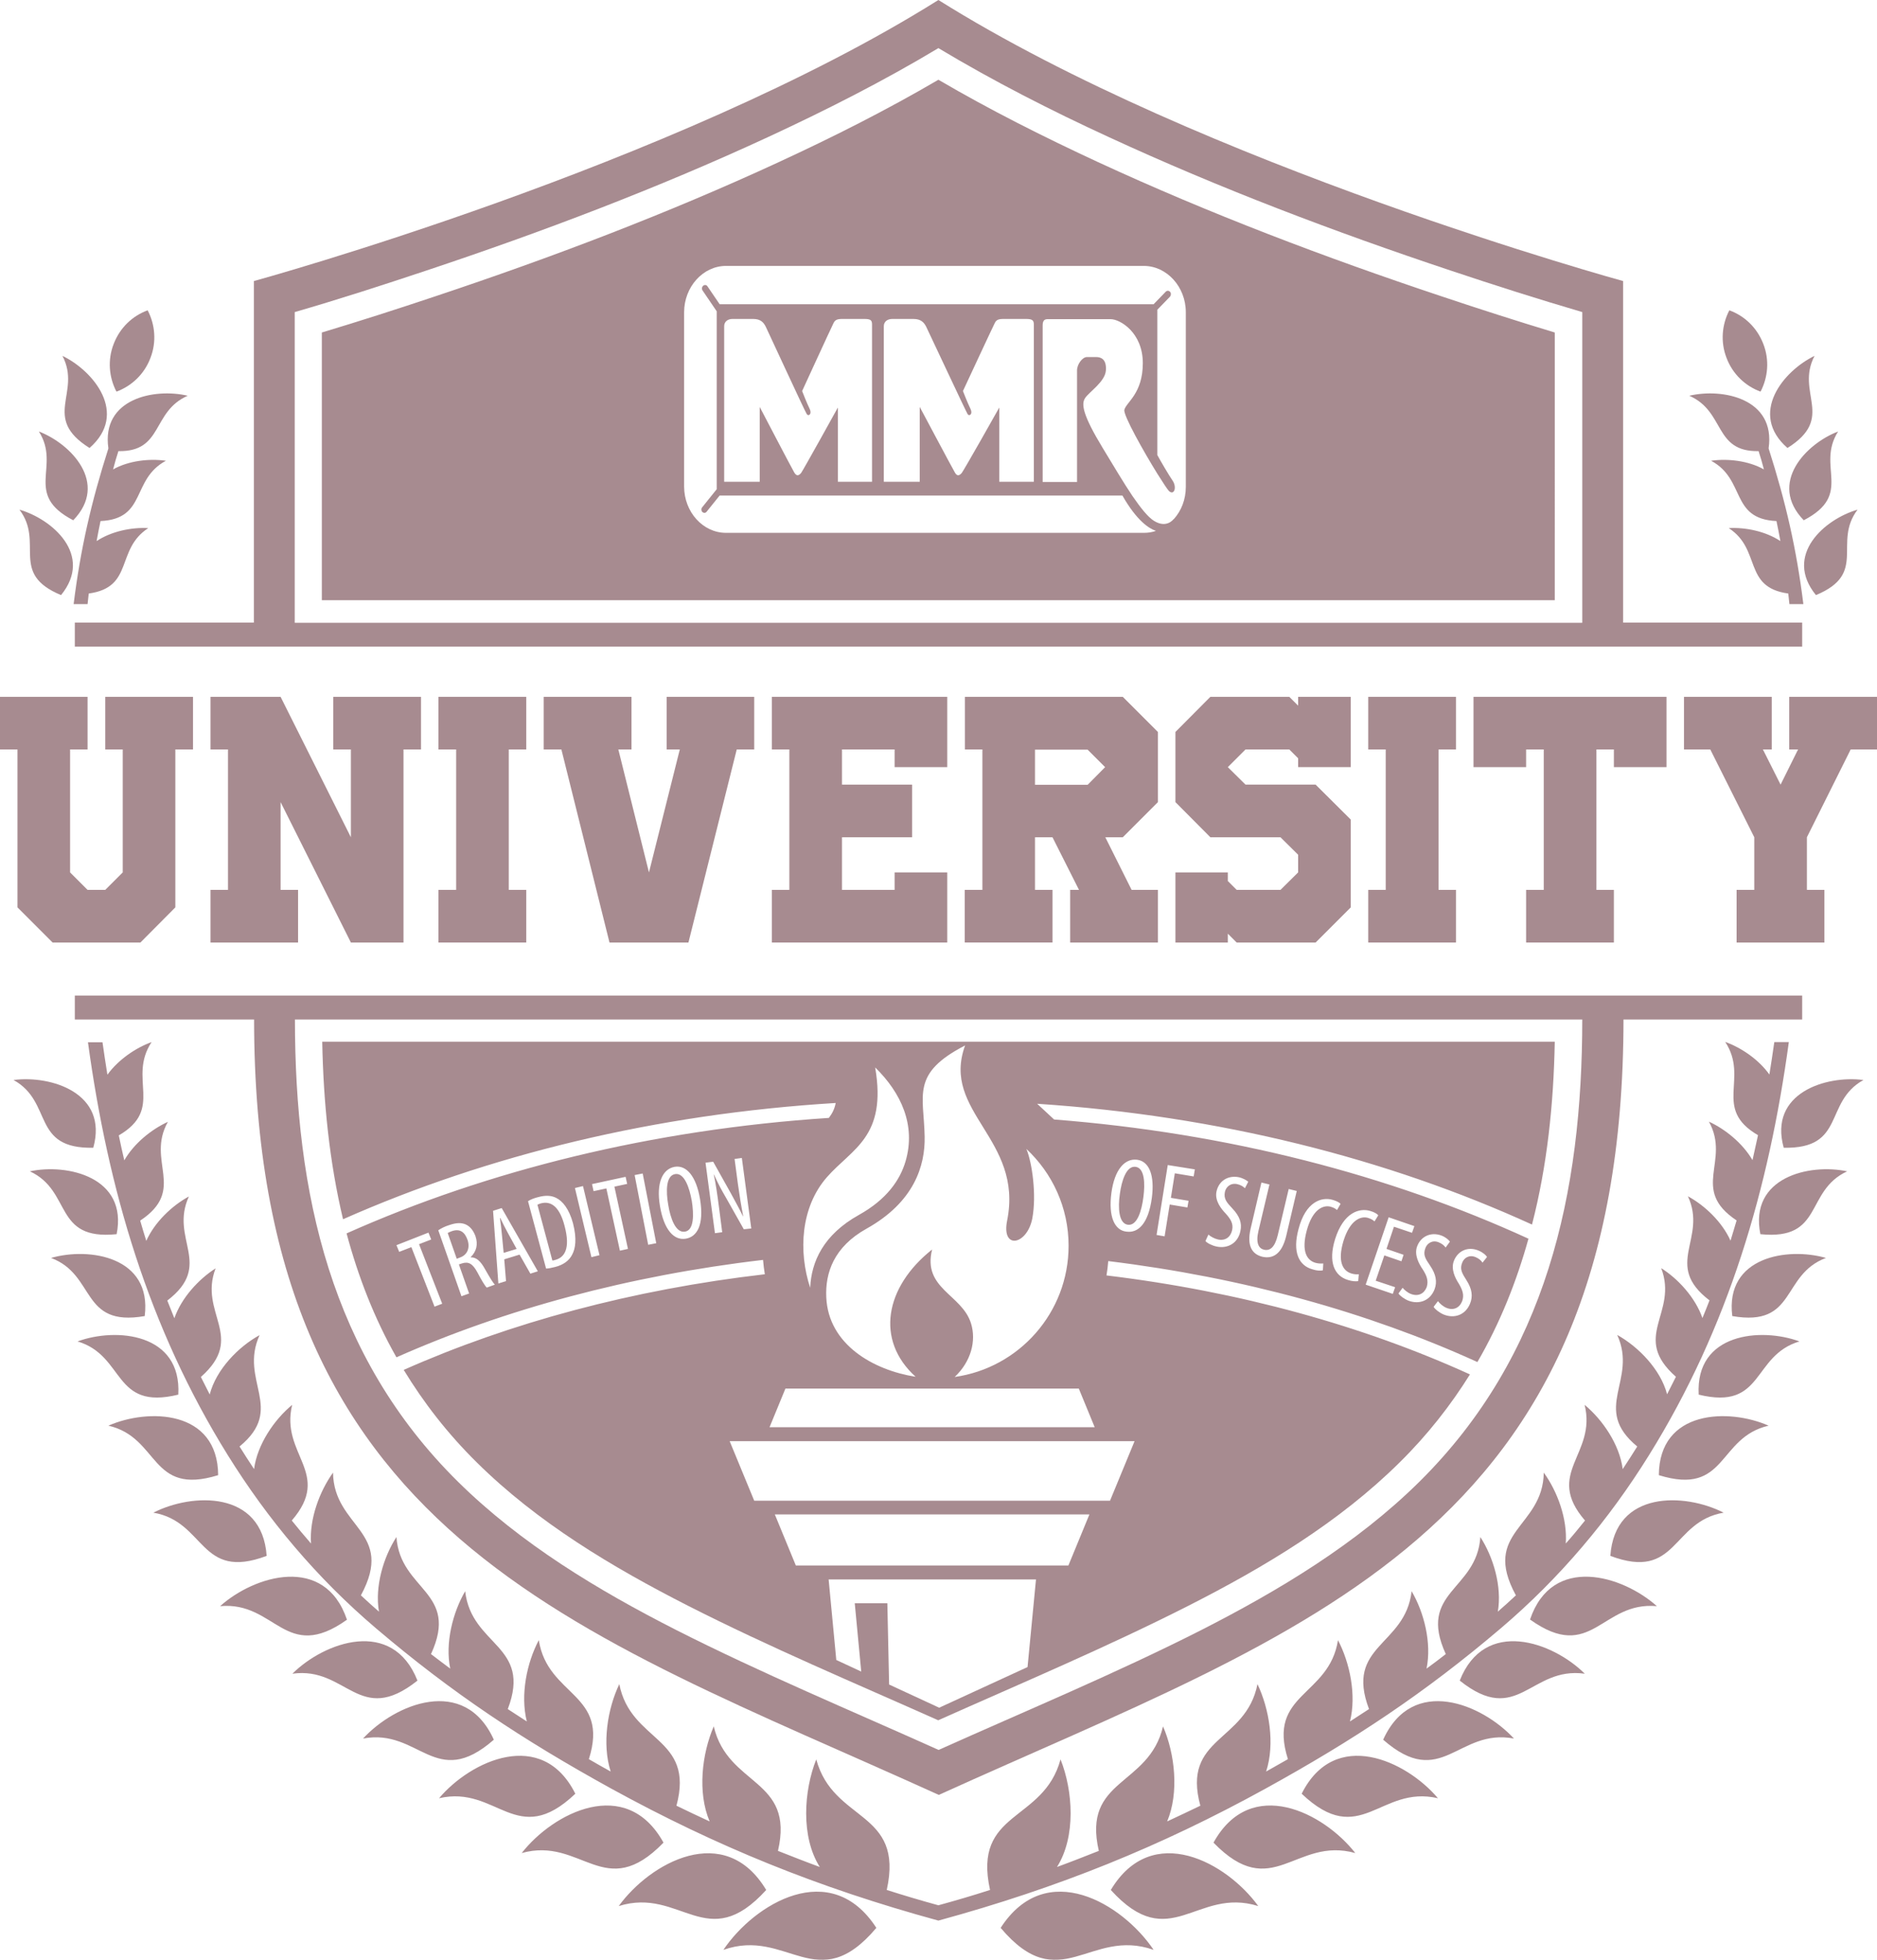
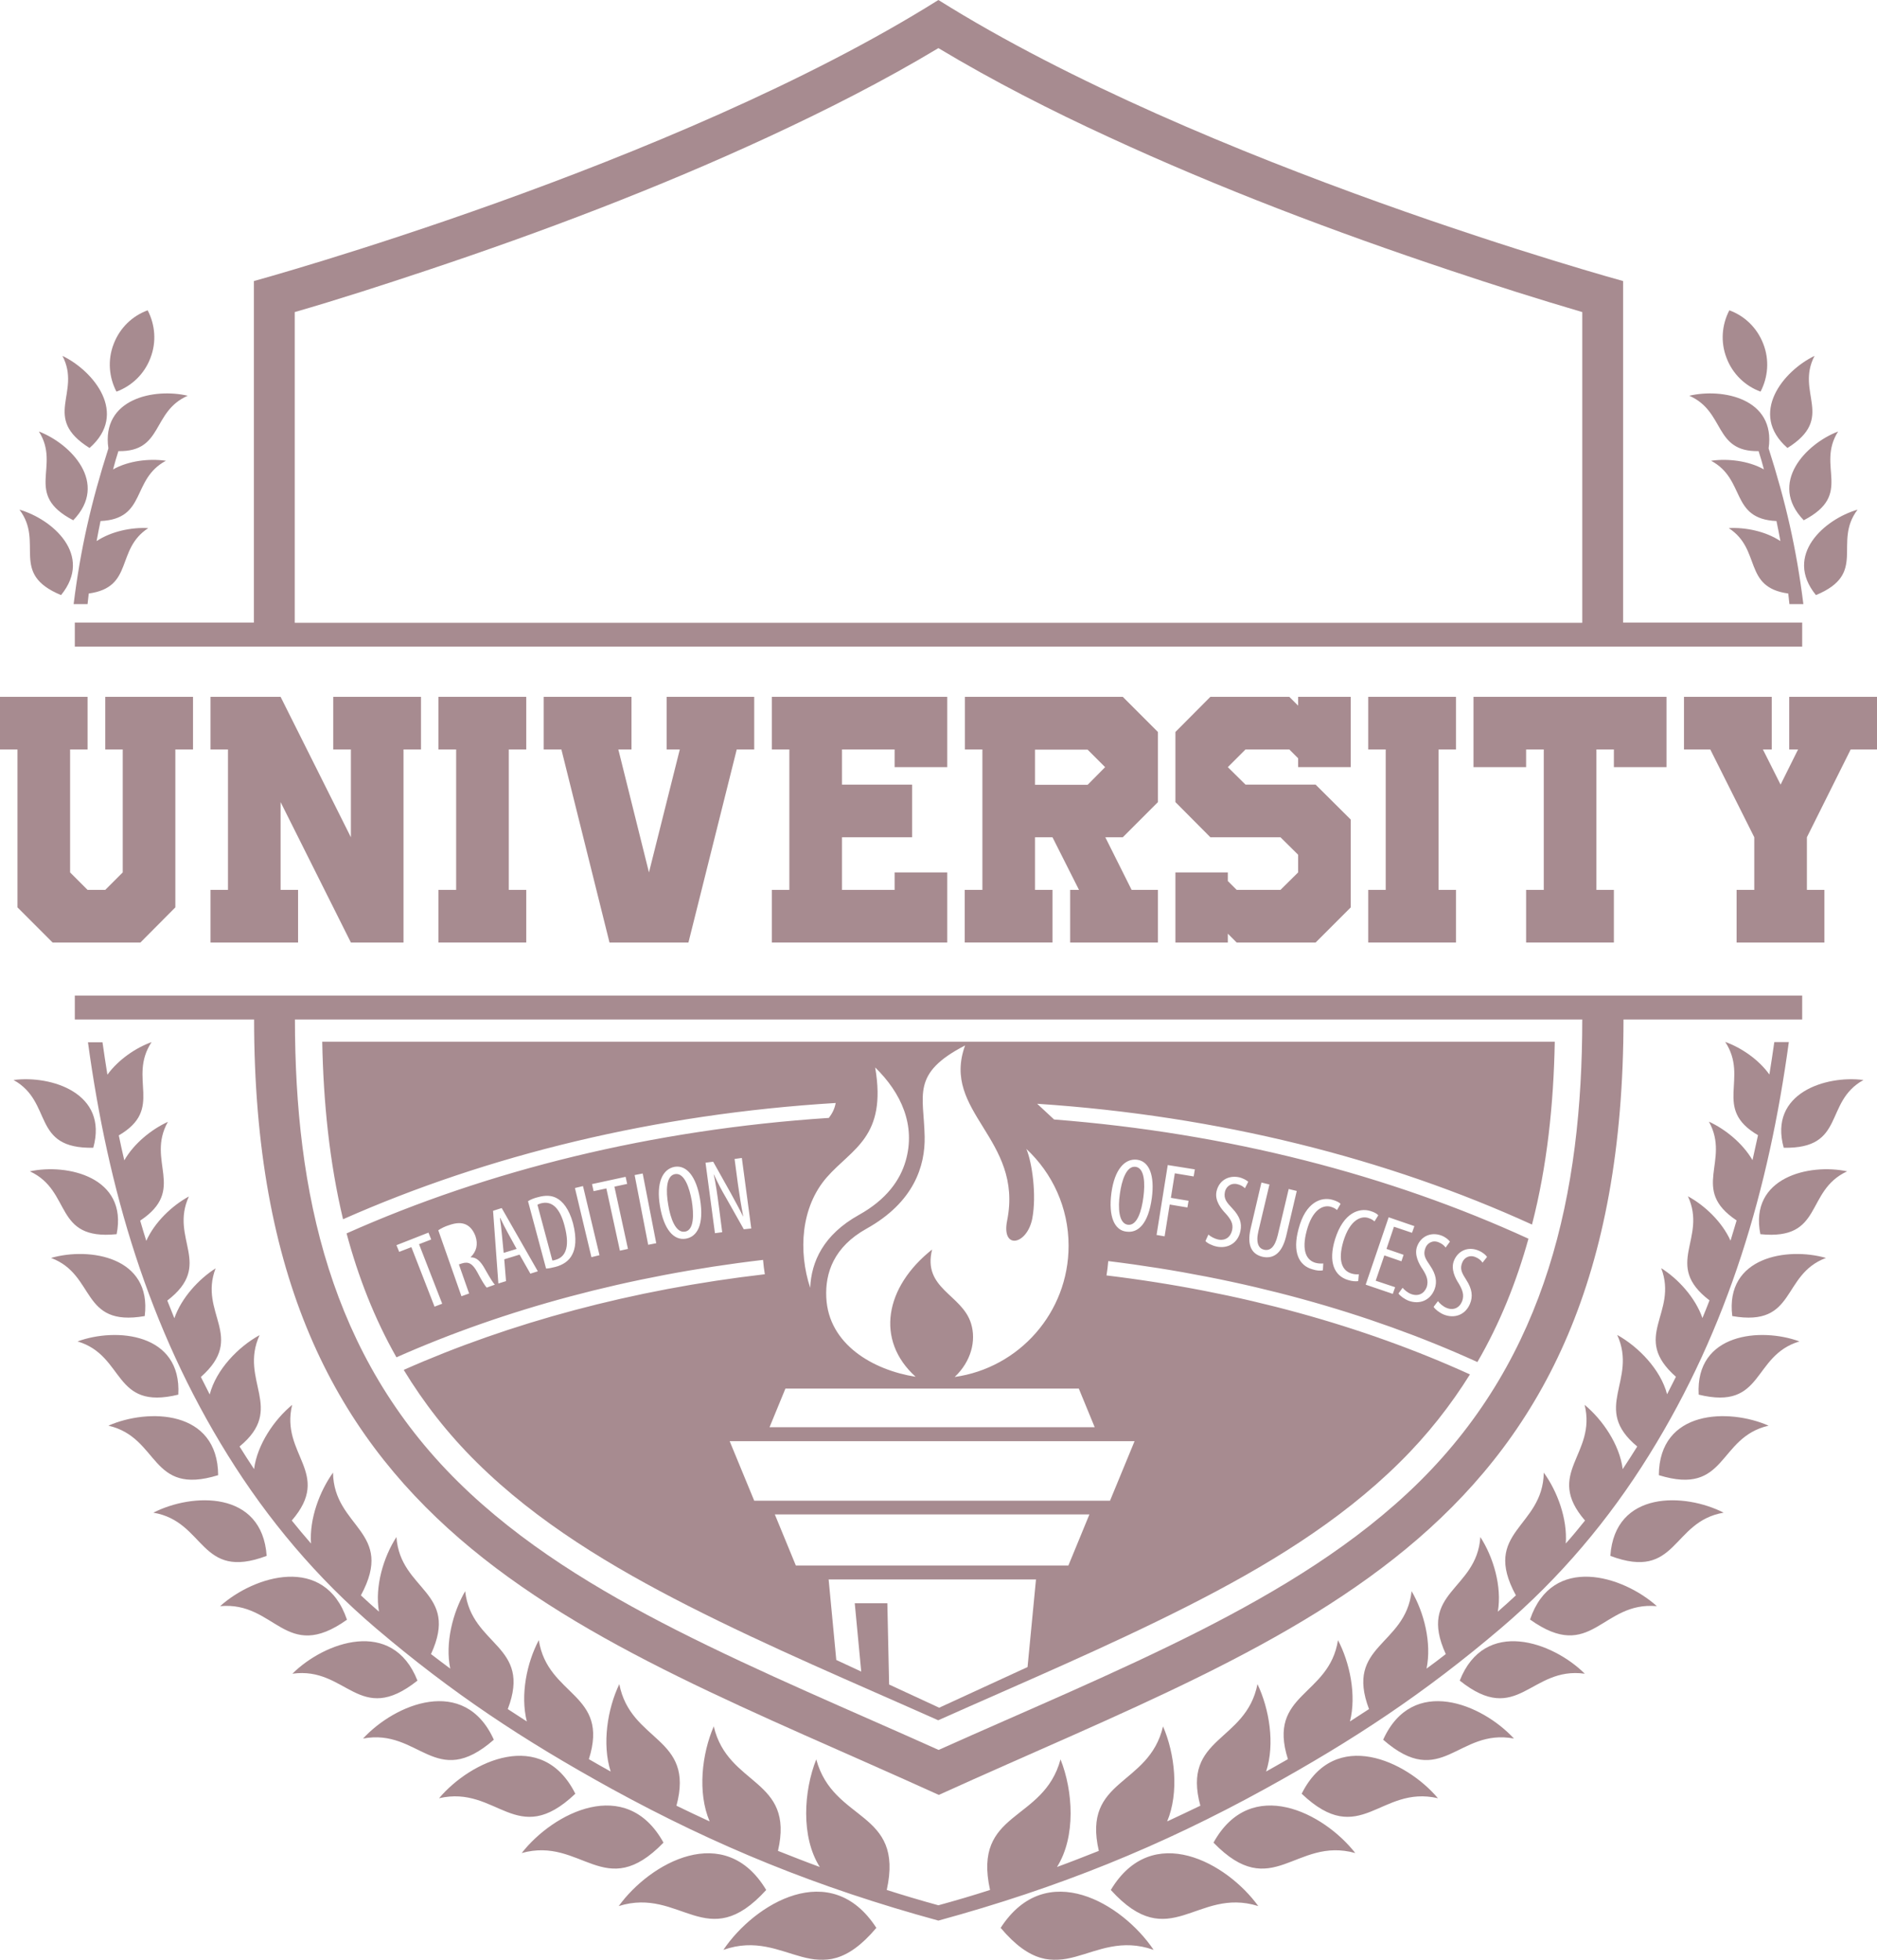
<svg xmlns="http://www.w3.org/2000/svg" version="1.1" id="Layer_1" x="0px" y="0px" viewBox="0 0 955.9 997.9" style="enable-background:new 0 0 955.9 997.9;" xml:space="preserve">
  <style type="text/css">
	.st0{opacity:0.5;}
	.st1{fill-rule:evenodd;clip-rule:evenodd;fill:#501821;}
	.st2{fill:#501821;}
</style>
  <g class="st0">
    <path class="st1" d="M132.2,679.8c-10.8,5.9-22.1,17.5-25.4,30.2c-1.5-2.9-3-5.9-4.5-8.9c23.2-20.5-1.3-32.3,7.5-55.3   c-8.6,5.5-17.4,15-21,25.4c-1.2-3-2.4-6-3.6-9c23.9-18.3,1-31.3,11-53c-8.5,4.6-17.4,13-21.7,22.6c-1.1-3.4-2.1-6.9-3.1-10.3   c23.9-15.9,2.8-30.1,14.1-50.3c-8.3,3.8-17.2,10.9-22.2,19.6c-1-4.2-1.9-8.4-2.8-12.7c23.3-13.6,4.4-28.9,16.7-47.5   c-8.1,2.9-17,9-22.5,16.6c-0.9-5.5-1.7-11-2.5-16.5h-7.4C55,605.3,75.5,675.8,116,740.9c20.4,32.8,45.3,62.5,75.4,88.1   c38.9,33.1,74.9,56.9,119.9,81.7c53.4,29.3,105.1,50.4,166.6,67.2c61.4-16.8,113.2-37.8,166.6-67.2c45-24.8,81-48.6,119.9-81.7   c30.1-25.6,55.1-55.4,75.4-88.1c40.5-65.1,61-135.6,71.2-210.3h-7.4c-0.8,5.5-1.6,11-2.5,16.5c-5.5-7.7-14.4-13.7-22.5-16.6   c12.3,18.7-6.6,33.9,16.7,47.5c-0.9,4.2-1.9,8.5-2.8,12.7c-5-8.6-13.9-15.8-22.2-19.6c11.2,20.2-9.8,34.4,14.1,50.3   c-1,3.5-2.1,6.9-3.1,10.3c-4.3-9.6-13.2-18-21.7-22.6c10.1,21.7-12.9,34.8,11,53c-1.2,3-2.3,6-3.6,9c-3.6-10.4-12.4-20-21-25.4   c8.8,23.1-15.7,34.9,7.5,55.3c-1.5,3-3,5.9-4.5,8.9c-3.3-12.6-14.6-24.2-25.4-30.2c10.6,23.3-13.4,37.3,10.2,56.8   c-2.4,3.9-4.9,7.7-7.4,11.5c-1.6-12.5-10.3-25.2-19.4-32.7c6.3,25.3-20.7,34.7,0.2,58.9c-3.2,4-6.4,7.9-9.8,11.7   c0.9-12.6-4.3-26.6-11.2-36.1c-0.4,28.2-32,29.8-14.2,62.5c-3,2.8-6.1,5.6-9.2,8.3c2.2-12.8-2.3-27.8-8.9-38   c-1.8,27.3-32.2,27.7-17.6,59.6c-3.2,2.5-6.5,5-9.8,7.4c2.7-13.1-1.3-28.7-7.6-39.4c-3.2,28-34.1,27.3-21.7,60   c-3.2,2.1-6.4,4.2-9.7,6.3c3.4-13.5-0.1-29.9-6.1-41.4c-4.5,28.8-36.2,26.9-25.5,60.6c-3.7,2.1-7.4,4.2-11.1,6.3   c4.6-14.1,1.6-31.9-4.4-44.5c-5.9,29.8-38.7,26.6-29.1,61.9c-5.6,2.7-11.3,5.4-16.9,8c6.2-14.8,3.9-34.5-2.1-48.4   c-7.2,30.8-41.3,26.3-32.7,63.4c-7.1,2.8-14.2,5.6-21.3,8.2c9.7-15.4,8.2-38.7,1.8-54.8c-8.7,32.3-44.9,25.8-35.9,66.5   c-8.7,2.8-17.5,5.4-26.3,7.8c-8.8-2.4-17.5-5-26.3-7.8c9-40.7-27.2-34.2-35.9-66.5c-6.4,16.1-7.9,39.5,1.8,54.8   c-7.1-2.6-14.2-5.4-21.3-8.2c8.6-37.1-25.5-32.6-32.7-63.4c-6,13.9-8.4,33.6-2.1,48.4c-5.7-2.6-11.3-5.3-16.9-8   c9.5-35.3-23.3-32.1-29.1-61.9c-6,12.5-8.9,30.4-4.4,44.5c-3.7-2.1-7.4-4.1-11.1-6.3c10.7-33.7-21-31.8-25.5-60.6   c-6.1,11.5-9.5,27.9-6.1,41.4c-3.3-2.1-6.5-4.2-9.7-6.3c12.5-32.7-18.5-31.9-21.7-60c-6.3,10.8-10.3,26.4-7.6,39.4   c-3.3-2.5-6.6-4.9-9.8-7.4c14.7-31.9-15.7-32.2-17.6-59.6c-6.6,10.2-11.1,25.2-8.9,38c-3.1-2.7-6.2-5.5-9.2-8.3   c17.7-32.7-13.8-34.3-14.2-62.5c-6.8,9.5-12.1,23.5-11.2,36.1c-3.3-3.8-6.6-7.7-9.8-11.7c20.9-24.2-6-33.5,0.2-58.9   c-9.1,7.5-17.8,20.2-19.4,32.7c-2.5-3.8-5-7.6-7.4-11.5C145.6,717.1,121.6,703.1,132.2,679.8z M895.6,229.7c1,3.1,1.9,6.1,2.7,9.3   c-8-4.5-18.6-5.6-26.9-4.4c17.8,9.5,9.6,29.6,33.3,30.7c0.7,3.4,1.4,6.8,2,10.2c-7.5-5-17.9-7.1-26.3-6.6   c16.8,10.9,7.1,30.1,30.3,33.3c0.2,1.8,0.4,3.6,0.6,5.4h7.1c-3.5-28.1-8.9-51.7-17.7-79.3c3.7-25.4-23.5-30.8-40.4-26.8   C878.8,209.6,872.6,230.1,895.6,229.7z M896.6,199.4c3.8-7.3,4.6-16.1,1.4-24.3c-3.2-8.3-9.6-14.3-17.3-17.1   c-3.8,7.3-4.6,16.1-1.4,24.3C882.4,190.5,888.9,196.6,896.6,199.4 M946,259.5c-16.7,4.8-37.8,23.1-21.2,43.5   C951.4,292,933.2,276.4,946,259.5 M936.1,219.7c-16.3,6.2-35.8,26.3-17.5,45.2C944.2,251.6,924.7,237.6,936.1,219.7 M924.1,181.2   c-15.8,7.6-33.8,29.4-13.8,46.9C935,212.6,914.2,200.1,924.1,181.2 M587.5,992.8c-15.8-23.5-54.7-47.1-77.9-11.2   C539.8,1017.4,554.9,981.3,587.5,992.8 M640.8,970.5c-15.9-22-54-43.4-75.1-8.2C595.9,995.6,609.2,960.6,640.8,970.5 M690.2,943.5   c-16-20.5-53.2-39.7-72.2-5.3C648,969.1,659.6,935,690.2,943.5 M732.3,915.6c-16.1-19.1-52.5-36.1-69.4-2.3   C692.9,941.8,702.7,908.7,732.3,915.6 M807.1,852.2c-16.3-16.2-51-28.7-63.7,3.5C773.1,879.4,779.3,848.3,807.1,852.2 M843.8,817.8   c-17.4-15.6-53.3-26.6-64.6,6.8C810.7,847.1,815.5,815.2,843.8,817.8 M771,885.2c-16.2-17.6-51.7-32.4-66.6,0.6   C734.3,911.9,742.3,879.8,771,885.2 M877.8,770.2c-19.7-10.1-55.4-11.5-57.7,22C854.4,805.1,851.1,774.7,877.8,770.2 M949,549.9   c-19-2.5-48.4,6.6-40.6,34.5C940.2,585,928.6,561.2,949,549.9 M940.7,596.4c-19.2-4.1-50,3-44.2,32   C928.9,631.7,919,606.4,940.7,596.4 M929.9,640.5c-19.4-5.6-51.5-0.7-47.7,29.6C915.1,675.8,906.9,649.1,929.9,640.5 M916.4,683   c-19.6-7.2-53.1-4.3-51.3,27.1C898.6,718.3,892,690.3,916.4,683 M900.7,725.9c-20.2-8.9-55.7-8.2-55.9,25.2   C879.7,761.9,874.5,731.9,900.7,725.9 M60.3,229.7c-1,3.1-1.9,6.1-2.7,9.3c8-4.5,18.6-5.6,26.9-4.4c-17.8,9.5-9.6,29.6-33.3,30.7   c-0.7,3.4-1.4,6.8-2,10.2c7.5-5,17.9-7.1,26.3-6.6c-16.8,10.9-7.1,30.1-30.3,33.3c-0.2,1.8-0.4,3.6-0.6,5.4h-7.1   c3.5-28.1,8.9-51.7,17.7-79.3c-3.7-25.4,23.5-30.8,40.4-26.8C77.1,209.6,83.3,230.1,60.3,229.7 M59.3,199.4   c-3.8-7.3-4.6-16.1-1.4-24.3c3.2-8.3,9.6-14.3,17.3-17.1c3.8,7.3,4.6,16.1,1.4,24.3C73.5,190.5,67,196.6,59.3,199.4 M9.9,259.5   c16.7,4.8,37.8,23.1,21.2,43.5C4.5,292,22.7,276.4,9.9,259.5 M19.8,219.7c16.2,6.2,35.8,26.3,17.5,45.2   C11.7,251.6,31.2,237.6,19.8,219.7 M31.8,181.2c15.8,7.6,33.8,29.4,13.8,46.9C20.9,212.6,41.7,200.1,31.8,181.2 M368.4,992.8   c15.8-23.5,54.7-47.1,77.9-11.2C416.1,1017.4,401,981.3,368.4,992.8 M315.1,970.5c15.9-22,54-43.4,75.1-8.2   C360,995.6,346.7,960.6,315.1,970.5 M265.7,943.5c16-20.5,53.2-39.7,72.2-5.3C307.9,969.1,296.3,935,265.7,943.5 M223.6,915.6   c16.1-19.1,52.5-36.1,69.4-2.3C263,941.8,253.2,908.7,223.6,915.6 M148.9,852.2c16.3-16.2,51-28.7,63.7,3.5   C182.8,879.4,176.6,848.3,148.9,852.2 M112.1,817.8c17.4-15.6,53.3-26.6,64.6,6.9C145.2,847.1,140.4,815.2,112.1,817.8    M184.9,885.2c16.2-17.6,51.7-32.4,66.6,0.6C221.6,911.9,213.6,879.8,184.9,885.2 M78.1,770.2c19.7-10.1,55.4-11.5,57.7,22   C101.5,805.1,104.8,774.7,78.1,770.2 M6.9,549.9c19-2.5,48.4,6.6,40.6,34.5C15.7,585,27.3,561.2,6.9,549.9 M15.2,596.4   c19.2-4.1,50,3,44.2,32C27,631.7,36.9,606.4,15.2,596.4 M26,640.5c19.4-5.6,51.5-0.7,47.7,29.6C40.8,675.8,49,649.1,26,640.5    M39.5,683c19.6-7.2,53.1-4.3,51.3,27.1C57.3,718.3,63.9,690.3,39.5,683 M55.2,725.9c20.2-8.9,55.7-8.2,55.9,25.2   C76.2,761.9,81.4,731.9,55.2,725.9" />
    <path class="st1" d="M826.6,317.1V143.1c0,0-214.1-58.7-348.7-143.1C343.4,84.4,129.3,143.1,129.3,143.1v173.9H38.1v12.2h879.7   v-12.2H826.6z M150.1,158.9c22.5-6.5,45-13.8,67.2-21.2c58.8-19.6,117.4-41.8,173.6-67.8c29.6-13.7,59-28.6,87-45.4h0   c28,16.8,57.4,31.8,87,45.4c56.3,26,114.9,48.2,173.7,67.8c22.1,7.4,44.7,14.6,67.2,21.2v158.2H150.1V158.9z" />
    <rect x="38.1" y="506.9" class="st1" width="879.7" height="12.2" />
    <path class="st1" d="M805.8,513.2v5.6c0,88.7-18.1,171.5-83,235.7c-32,31.6-71.3,55.2-111.1,75.5C568.1,852.1,522.6,871,478,891   c-44.7-20.1-90.1-39-133.7-61.1c-39.9-20.3-79.1-43.9-111.1-75.5c-64.9-64.1-83-146.9-83-235.7v-5.6h-20.8v5.6   c0,263.4,162.7,310.7,348.7,395.2c186-84.4,348.7-131.8,348.7-395.2v-5.6H805.8z" />
    <polygon class="st2" points="8.9,462 8.9,381.6 0,381.6 0,354.8 44.6,354.8 44.6,381.6 35.7,381.6 35.7,444.2 44.6,453.1    53.6,453.1 62.5,444.2 62.5,381.6 53.6,381.6 53.6,354.8 98.3,354.8 98.3,381.6 89.3,381.6 89.3,462 71.5,479.9 26.8,479.9  " />
    <polygon class="st2" points="107.2,453.1 116.1,453.1 116.1,381.6 107.2,381.6 107.2,354.8 142.9,354.8 178.7,426.3 178.7,381.6    169.7,381.6 169.7,354.8 214.4,354.8 214.4,381.6 205.5,381.6 205.5,479.9 178.7,479.9 142.9,408.4 142.9,453.1 151.8,453.1    151.8,479.9 107.2,479.9  " />
    <polygon class="st2" points="223.3,453.1 232.3,453.1 232.3,381.6 223.3,381.6 223.3,354.8 268,354.8 268,381.6 259.1,381.6    259.1,453.1 268,453.1 268,479.9 223.3,479.9  " />
    <polygon class="st2" points="285.9,381.6 276.9,381.6 276.9,354.8 321.6,354.8 321.6,381.6 314.9,381.6 330.5,444.2 346.2,381.6    339.5,381.6 339.5,354.8 384.1,354.8 384.1,381.6 375.2,381.6 350.6,479.9 310.4,479.9  " />
    <polygon class="st2" points="393.1,453.1 402,453.1 402,381.6 393.1,381.6 393.1,354.8 482.4,354.8 482.4,390.6 455.6,390.6    455.6,381.6 428.8,381.6 428.8,399.5 464.5,399.5 464.5,426.3 428.8,426.3 428.8,453.1 455.6,453.1 455.6,444.2 482.4,444.2    482.4,479.9 393.1,479.9  " />
    <path class="st2" d="M491.4,453.1h8.9v-71.5h-8.9v-26.8h80.4l17.9,17.9v35.7l-17.9,17.9h-8.9l13.4,26.8h13.4v26.8H545v-26.8h4.5   L536,426.3h-8.9v26.8h8.9v26.8h-44.7V453.1z M562.8,390.6l-8.9-8.9h-26.8v17.9h26.8L562.8,390.6z" />
    <polygon class="st2" points="598.6,444.2 625.3,444.2 625.3,448.6 629.8,453.1 652.1,453.1 661.1,444.2 661.1,435.2 652.1,426.3    616.4,426.3 598.6,408.4 598.6,372.7 616.4,354.8 656.6,354.8 661.1,359.3 661.1,354.8 687.9,354.8 687.9,390.6 661.1,390.6    661.1,386.1 656.6,381.6 634.3,381.6 625.3,390.6 634.3,399.5 670,399.5 687.9,417.3 687.9,462 670,479.9 629.8,479.9 625.3,475.4    625.3,479.9 598.6,479.9  " />
    <polygon class="st2" points="696.8,453.1 705.7,453.1 705.7,381.6 696.8,381.6 696.8,354.8 741.5,354.8 741.5,381.6 732.6,381.6    732.6,453.1 741.5,453.1 741.5,479.9 696.8,479.9  " />
    <polygon class="st2" points="777.2,453.1 786.2,453.1 786.2,381.6 777.2,381.6 777.2,390.6 750.4,390.6 750.4,354.8 848.7,354.8    848.7,390.6 821.9,390.6 821.9,381.6 813,381.6 813,453.1 821.9,453.1 821.9,479.9 777.2,479.9  " />
    <polygon class="st2" points="884.4,453.1 893.4,453.1 893.4,426.3 871,381.6 857.6,381.6 857.6,354.8 902.3,354.8 902.3,381.6    897.8,381.6 906.8,399.5 915.7,381.6 911.2,381.6 911.2,354.8 955.9,354.8 955.9,381.6 942.5,381.6 920.2,426.3 920.2,453.1    929.1,453.1 929.1,479.9 884.4,479.9  " />
    <path class="st2" d="M254.6,620.2c0.4,2.7,0.8,5.9,1,8.4l0.9,9.3l6.6-2l-4.5-8.2c-1.3-2.3-2.6-5-3.8-7.5L254.6,620.2z" />
-     <path class="st2" d="M230,626.9c-0.8,0.3-1.5,0.6-2,0.9l4.6,13.1l1.6-0.6c3.8-1.3,5.3-4.9,3.9-9C236.7,627.3,234.2,625.4,230,626.9   " />
    <path class="st2" d="M343.8,597.8c-4.7,0.8-4.7,8.8-3.5,15.6c1.1,6.9,3.8,14.5,8.5,13.7l0.1,0c4.6-0.8,4.5-8.8,3.4-15.7   C351.1,604.7,348.5,597,343.8,597.8" />
    <path class="st2" d="M574.4,623.6L574.4,623.6c4.7,0.6,7-7,7.9-14.1c0.9-6.7,0.7-14.8-4-15.4c-4.7-0.6-7.1,7.1-8,13.9   C569.3,614.9,569.7,623,574.4,623.6" />
    <path class="st2" d="M791.8,530.4H164.1c0.6,31.1,3.7,61.4,10.6,90.4c73.6-32.6,159-53.6,250.9-59.2c-0.6,3.1-1.8,5.4-3.5,7.6   c-90,5.9-173.6,26.7-245.6,58.8c5.9,22,14.1,43.2,25.4,63.1c55-24.4,118.3-41.6,186.7-49.6c0.2,2.4,0.5,4.9,0.9,7.3   c-67.4,7.8-129.8,24.7-183.9,48.7c10.1,16.6,22.3,32.4,37.2,47.1c30.9,30.6,69.1,53.4,107.6,73c41.7,21.2,84.8,39.3,127.4,58.3h0   c42.6-19,85.8-37.2,127.4-58.3c38.6-19.6,76.7-42.4,107.6-73c14.2-14,26-29.1,35.8-44.8l0,0c-54.3-24.7-117.1-42.2-185.1-50.4   c0.4-2.4,0.7-4.8,0.9-7.3c68.7,8.4,132.2,26.1,187.1,51l0.9,0.4c11.5-19.8,19.9-40.9,26-62.8c-70.7-32.4-152.9-53.8-241.6-60.7   l-0.2-0.2l-8.4-7.8c92.5,6.1,178.4,27.9,252,61.5C787.9,593.7,791.2,562.4,791.8,530.4 M221.3,665.3l-11.8-30.3l-6.2,2.4l-1.4-3.4   l16.3-6.4l1.4,3.5l-6.2,2.4l11.8,30.3L221.3,665.3z M247.9,655.6c-0.9-0.8-2.7-3.8-4.8-7.8c-2.4-4.4-4.5-5.6-7.9-4.5l-1.5,0.5   l5.2,14.8l-3.9,1.4l-11.8-33.6c1.5-1,3.5-2,5.5-2.6c3.4-1.2,6.2-1.4,8.6-0.3c2.3,1.1,3.8,3.2,4.8,5.8c1.5,4.4,0.5,7.9-2.4,10.8   l0,0.1c2.8-0.1,5,1.8,7.3,6c2.5,4.4,4.1,7,5,7.9L247.9,655.6z M270.1,648.5l-5.5-9.7l-7.8,2.4l0.9,11.1l-3.9,1.2l-2.7-37l4.4-1.4   l18.4,32.2L270.1,648.5z M291.4,638.8c-1.6,3.2-4.7,5.3-8.7,6.3c-1.6,0.4-3.4,0.8-4.6,0.8l-9.2-34.3c1.4-0.9,3.2-1.6,5.3-2.1   c3.7-1,6.6-0.8,9,0.4c3.3,1.6,6.6,5.6,8.6,12.9C293.9,630.9,293,635.8,291.4,638.8 M301.2,640.1l-8.4-35.2l4.1-1l8.4,35.2   L301.2,640.1z M315.7,636.8l-6.9-31.7l-6.5,1.4l-0.8-3.6l17.1-3.7l0.8,3.6l-6.5,1.4l6.9,31.7L315.7,636.8z M330.1,633.8l-6.9-35.5   l4.1-0.8l6.9,35.5L330.1,633.8z M349.2,630.7L349.2,630.7c-6,1-11.1-4.6-13.1-16.6c-2-11.8,1.3-18.9,7.5-20c6.1-1,11,5,12.9,16.4   C358.7,623.8,354.9,629.8,349.2,630.7 M378.8,625.9l-9.2-16.3c-2-3.4-4.1-7.3-6-11.6l-0.1,0c1,4.7,1.7,9.3,2.7,17l1.6,12.4   l-3.7,0.5l-4.8-35.9l3.9-0.5l8.9,15.9c2,3.7,4.5,8.2,6.3,11.9l0.1,0c-1.1-5.6-1.8-10.2-2.7-16.4l-1.7-12.8l3.7-0.5l4.8,35.9   L378.8,625.9z M743,653.7c-1.9-2.9-4.3-7.6-2.5-11.9c2.1-5.1,7.3-7.3,12.6-5c2.1,0.9,3.7,2.3,4.2,3.2l-2.3,2.9   c-0.6-1-1.8-2.1-3.5-2.8c-3.3-1.4-5.9,0.4-6.8,2.7c-1.4,3.3-0.2,5.4,2.1,9c2.9,4.5,3.4,8.3,1.8,12.1c-2.4,5.7-8,7.6-13.4,5.4   c-2.3-1-4.4-2.7-5.1-3.9l2.2-2.9c0.9,1.2,2.6,2.7,4.3,3.4c3.5,1.5,6.6,0.1,8-3.3C745.8,659.4,744.8,656.8,743,653.7 M724.6,646.4   c-2-2.9-4.5-7.5-2.9-11.8c1.9-5.1,7-7.5,12.4-5.5c2.1,0.8,3.7,2.2,4.3,3.1l-2.2,3c-0.6-0.9-1.8-2-3.6-2.7c-3.3-1.3-5.9,0.7-6.7,3   c-1.3,3.4,0,5.4,2.4,8.9c3,4.4,3.7,8.2,2.3,12c-2.2,5.8-7.7,7.9-13.2,5.9c-2.3-0.9-4.5-2.6-5.2-3.7l2.1-2.9   c0.9,1.1,2.7,2.6,4.4,3.2c3.6,1.3,6.6-0.2,7.9-3.6C727.6,652,726.5,649.4,724.6,646.4 M720.3,624.3l-1.2,3.4l-9.2-3.1l-3.8,11.3   l8.7,3l-1.1,3.3l-8.7-3l-4.4,12.9l9.9,3.3l-1.2,3.4l-13.8-4.7l11.7-34.3L720.3,624.3z M697.9,616.6c2.1,0.6,3.5,1.5,4,2.2l-1.9,3.1   c-0.7-0.6-1.4-1.2-3.3-1.8c-3.7-1.1-9.2,1.1-12.5,11.7c-3.2,10.6-0.3,15.3,4,16.6c1.5,0.5,2.9,0.5,3.8,0.4l-0.3,3.5   c-1.3,0.2-3.1,0.1-5.3-0.6c-6.8-2.1-10.1-9-6.5-20.7C684.2,617.2,692.4,614.9,697.9,616.6 M678.6,610.9c2.1,0.6,3.6,1.4,4.1,2.1   l-1.8,3.1c-0.7-0.6-1.5-1.2-3.3-1.7c-3.8-1-9.2,1.4-12.1,12.1c-2.9,10.7,0.1,15.3,4.5,16.5c1.5,0.4,2.9,0.4,3.9,0.3l-0.2,3.5   c-1.3,0.3-3.1,0.2-5.3-0.5c-6.9-1.9-10.3-8.7-7.1-20.5C664.9,611.9,673,609.3,678.6,610.9 M636.9,625.6l5.5-23.5l4.1,1l-5.6,23.6   c-1.5,6.3,0.2,9,2.8,9.6c3,0.7,5.5-1.1,7-7.3l5.6-23.6l4.1,1l-5.4,23c-2.2,9.1-6.8,11.7-12.1,10.5   C637.6,638.6,634.9,634.3,636.9,625.6 M615.4,628.6c1.1,1,3.1,2.1,4.9,2.5c3.7,0.8,6.4-1.2,7.2-4.8c0.7-3.3-0.8-5.6-3.2-8.3   c-2.4-2.5-5.7-6.6-4.8-11.2c1.1-5.4,5.7-8.5,11.4-7.4c2.2,0.5,4,1.6,4.8,2.3l-1.7,3.3c-0.8-0.8-2.1-1.7-4-2.1   c-3.5-0.7-5.7,1.6-6.2,4c-0.7,3.5,0.9,5.3,3.8,8.4c3.7,3.9,5,7.5,4.1,11.5c-1.2,6.1-6.4,9.1-12.1,7.9c-2.4-0.5-4.9-1.8-5.7-2.8   L615.4,628.6z M594.7,593.2l13.8,2.2l-0.6,3.6l-9.6-1.6l-2,12.5l9,1.5l-0.6,3.4l-9-1.5l-2.6,16.2l-4.1-0.7L594.7,593.2z M566,607.4   c1.6-11.9,6.8-17.7,13.1-16.9c6.2,0.8,9,8,7.5,19.4c-1.8,13.4-7.1,18-12.9,17.2l-0.1,0C567.6,626.4,564.4,619.5,566,607.4    M421.1,599.4c12.8-14.6,30.7-20.4,24.6-55.9c13.3,13,20.8,29.5,15.5,47.7c-2.8,9.6-9.6,19.5-23.8,27.4   c-18.1,10.1-24.2,23.8-24.8,37.1C406.5,637.1,407.8,614.6,421.1,599.4 M523.3,848.8l-45,20.7l-25.5-11.8l-0.9-41.4h-16.6l3.3,34.8   l-12.7-5.9l-3.9-41h105.6L523.3,848.8z M544.1,797.1H405.3l-10.7-26h160.2L544.1,797.1z M577.8,733.8l-12.5,30.3H384.1l-12.5-30.3   H577.8z M557.5,726.7H391.9L400,707h149.4L557.5,726.7z M544.2,634.3c0,34-25.2,62.2-58,66.8c8.3-7.8,11.1-18.4,8.3-27.3   c-4.6-14.8-24.8-17.6-19.8-37.6c-24.1,19.1-29,46.2-8.4,64.8c-21.7-3.4-44.4-16.5-45.5-40.4c-0.6-12.4,3.8-25.7,20.5-35   c24.2-13.5,29.9-32,29.6-46.9c-0.4-21.2-7.1-32.1,20.6-46.4c-12.4,34,29.8,47.4,21.4,89.2c-3,15,10.1,12.5,12.8-1   c2.3-12-0.1-28.7-3-35.5C535.9,597.3,544.2,614.8,544.2,634.3" />
    <path class="st2" d="M275.5,612.7c-0.6,0.2-1.3,0.4-1.8,0.7l7.6,28.4c0.6,0,1.2-0.2,1.5-0.3c4.5-1.2,7.9-5.5,4.7-17.4   C285.2,615.3,281.2,611.2,275.5,612.7" />
-     <path class="st1" d="M734.2,150.9c-59.4-19.8-118.2-42.1-175.1-68.4c-27.6-12.8-54.9-26.5-81.2-41.9   c-26.3,15.4-53.5,29.1-81.2,41.9c-56.9,26.3-115.7,48.6-175.1,68.4c-19.1,6.4-38.4,12.6-57.7,18.4v136.3h627.9V169.3   C772.6,163.5,753.3,157.3,734.2,150.9 M603.9,247.9c0,6.4-2.3,12.2-6.1,16.4l-0.2,0.1c0,0-3.5,4.8-9.9,0.8   c-3.1-1.9-6.8-6.6-11-12.7c-4.5-6.7-9.6-15.3-15-24.2c-10.4-17.1-11.1-22.6-9.1-25.6c2-3.1,10.2-8.3,10.6-14.1   c0.4-5.7-2.5-6.8-4.9-6.8h-4.8c-2.2,0-5,3.6-5,6.8v56.8h-17.5v-79.8c0-2.5,1.1-3.1,2.5-3.1h32.1c4.8,0,16.4,6.8,16.4,22.4   c0,15.6-8.5,19.9-9.4,23.8c-0.6,2.7,9.8,21.2,16.8,32.5c2.9,4.6,5.2,8.1,5.9,8.8c2.7,2.5,4.2-2,1.8-5.4c-1.8-2.6-5.9-9.6-7.7-12.9   v-74l6.4-6.6c0.6-0.7,0.7-1.8,0.1-2.5c-0.6-0.7-1.6-0.7-2.2-0.1l-6.2,6.4h-221l-6.2-9.1c-0.5-0.8-1.5-0.9-2.2-0.3   c-0.7,0.6-0.8,1.7-0.3,2.4l7.2,10.6v90.6l-7.4,9.2c-0.6,0.7-0.5,1.8,0.1,2.4c0.7,0.6,1.6,0.6,2.2-0.2l6.6-8.2h205.1   c7.4,13,13.7,16.9,17.1,18c-2,0.7-4,1-6.1,1H369.7c-11.7,0-21.3-10.6-21.3-23.6v-88.7c0-12.9,9.6-23.6,21.3-23.6h212.8   c11.7,0,21.4,10.6,21.4,23.6V247.9z M489.8,240.8c-1,1.2-2.3,2-3.5-0.2c-1.3-2.2-17.9-33.4-17.9-33.4v38.1h-18.3v-79.2   c0-2.3,1.8-3.7,4.3-3.7h10.8c3.8,0,5.4,1.8,6.5,4c1.1,2.2,20.3,43.3,21.1,44.5c0.8,1.2,2.8,0,1.4-2.8c-1.4-2.8-3.8-9-3.8-9   s15.3-32.9,16.2-34.6c0.8-1.7,2-2.1,4.5-2.1h11.4c3.1,0,4,0.6,4,2.8v80.1h-17.6v-37.8C508.9,207.6,490.8,239.6,489.8,240.8    M408,240.8c-1,1.2-2.2,2-3.5-0.2c-1.3-2.2-17.6-33.4-17.6-33.4v38.1h-18.1v-79.2c0-2.3,1.8-3.7,4.2-3.7h10.6c3.8,0,5.3,1.8,6.4,4   c1.1,2.2,20,43.3,20.9,44.5c0.8,1.2,2.8,0,1.4-2.8c-1.4-2.8-3.8-9-3.8-9s15.1-32.9,16-34.6c0.8-1.7,2-2.1,4.5-2.1h11.2   c3.1,0,3.9,0.6,3.9,2.8v80.1h-17.4v-37.8C426.7,207.6,408.9,239.6,408,240.8" />
  </g>
</svg>